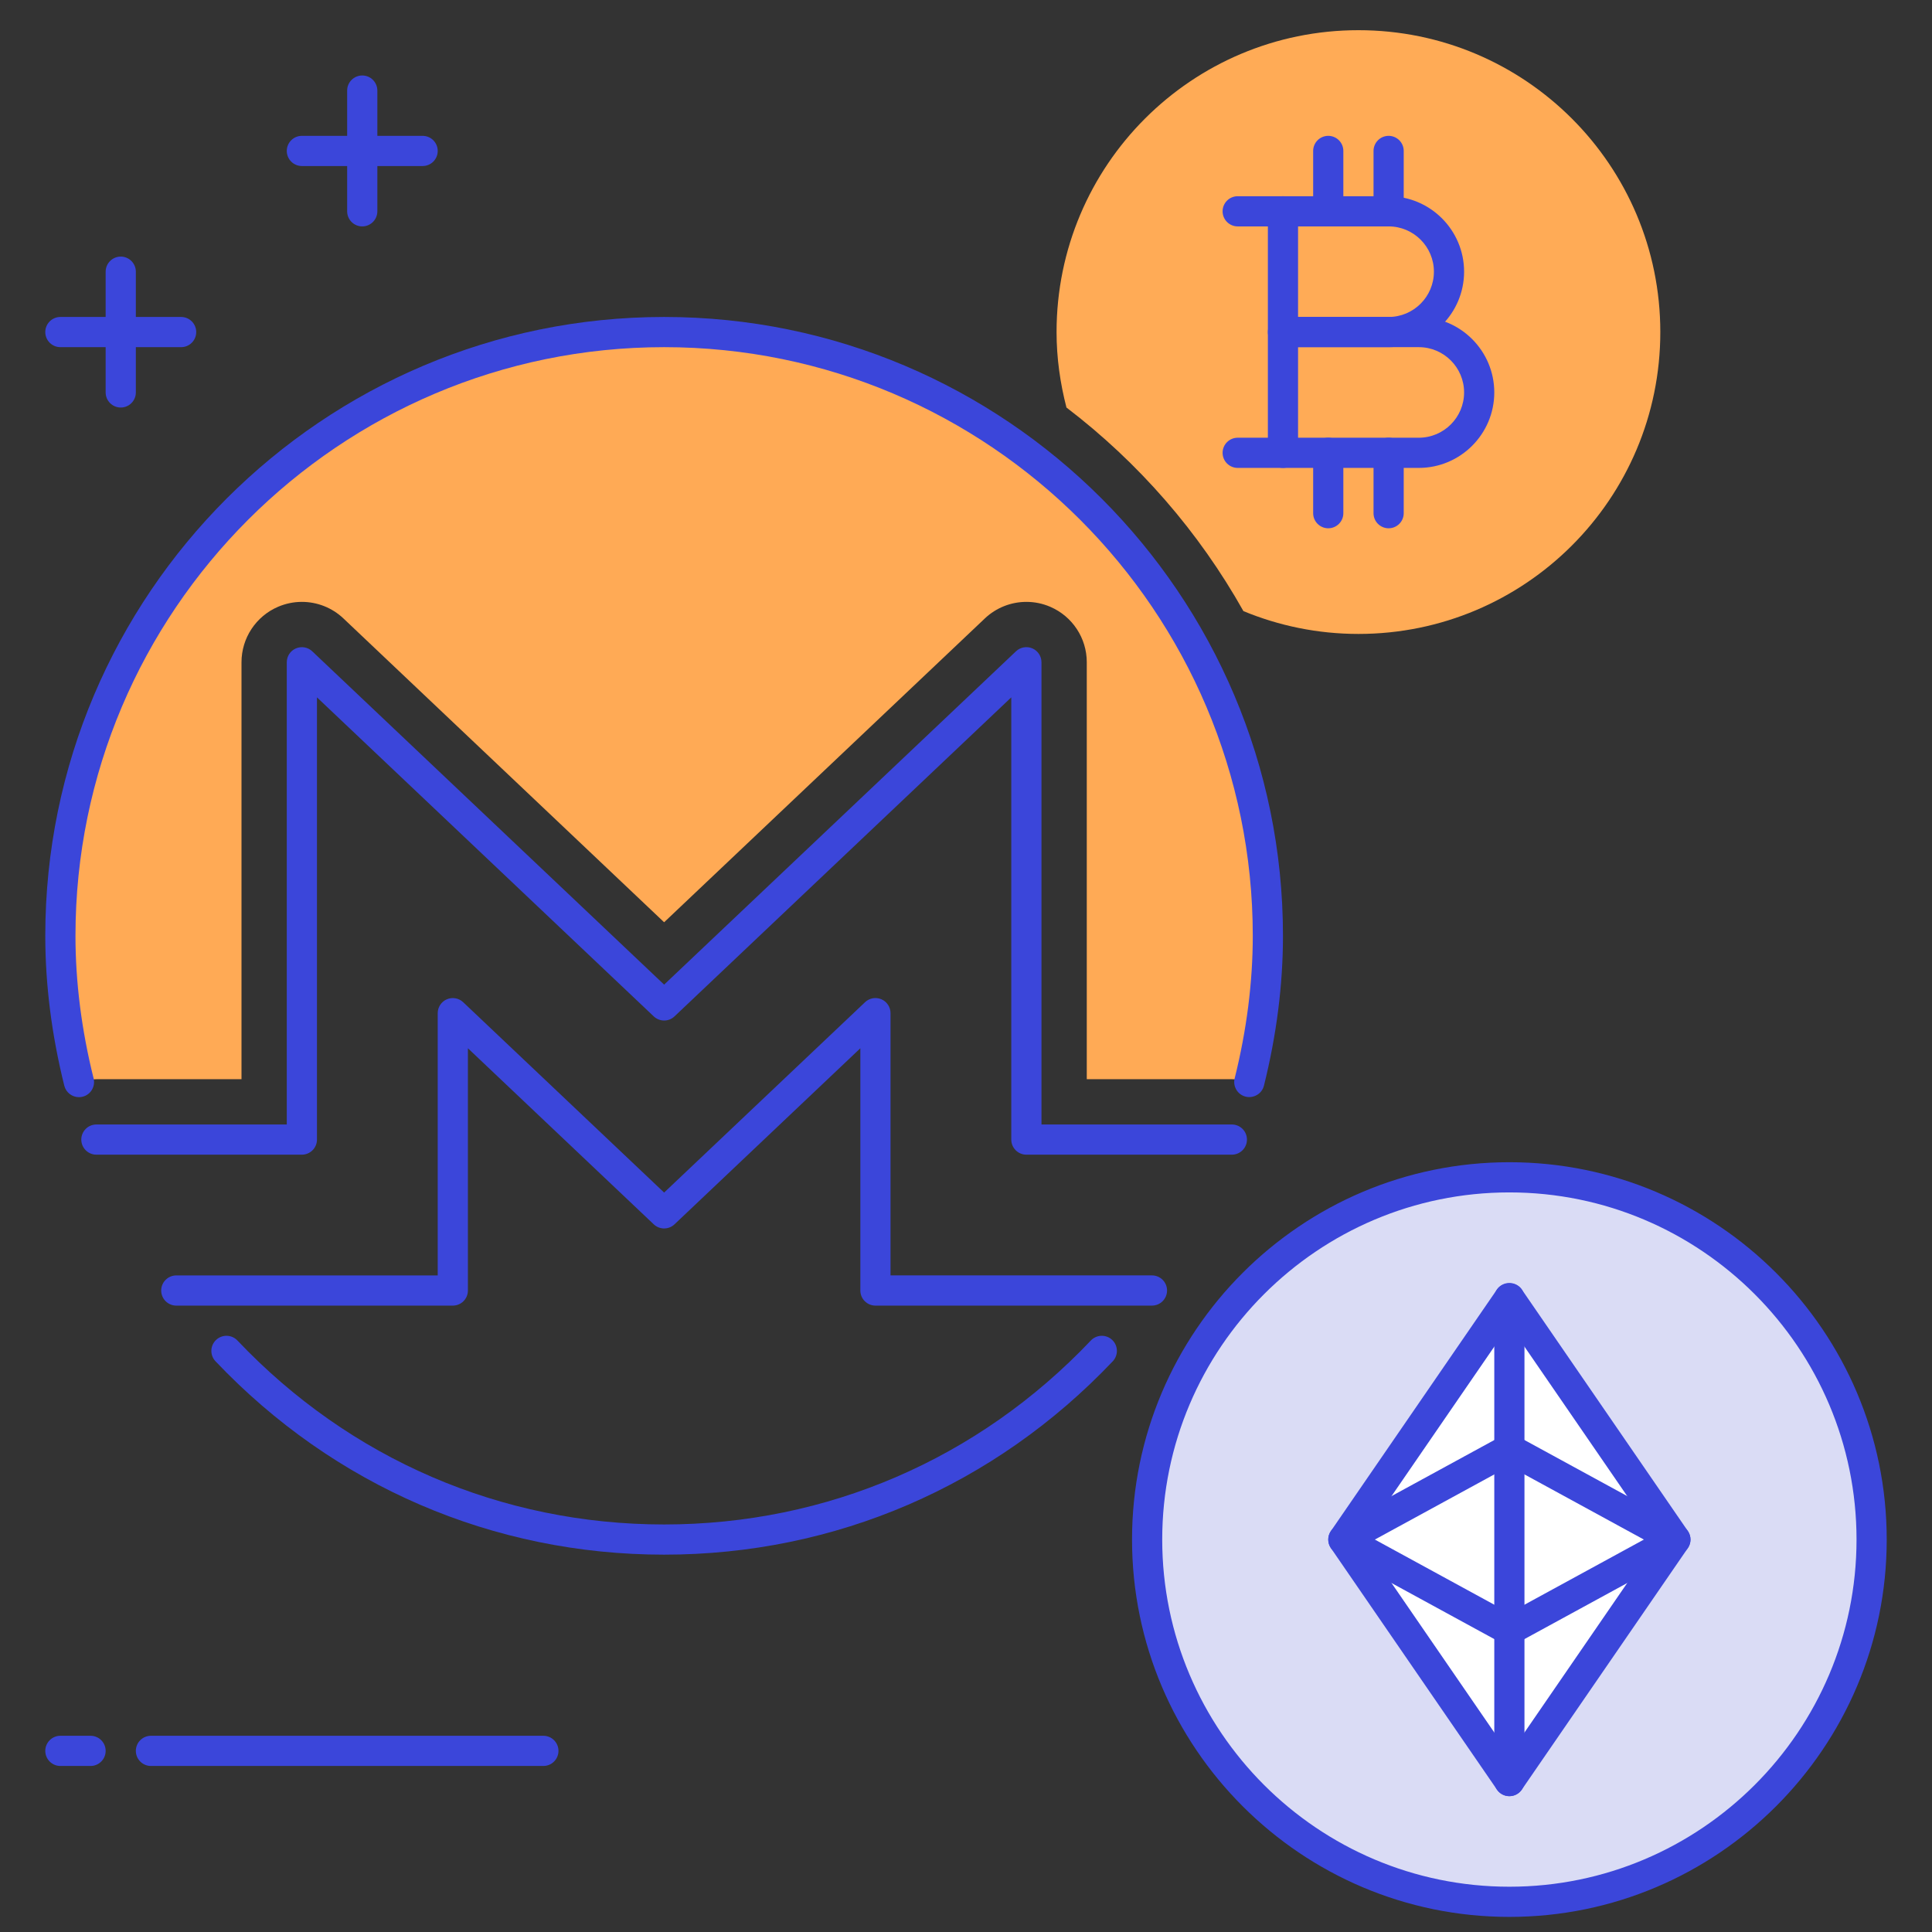
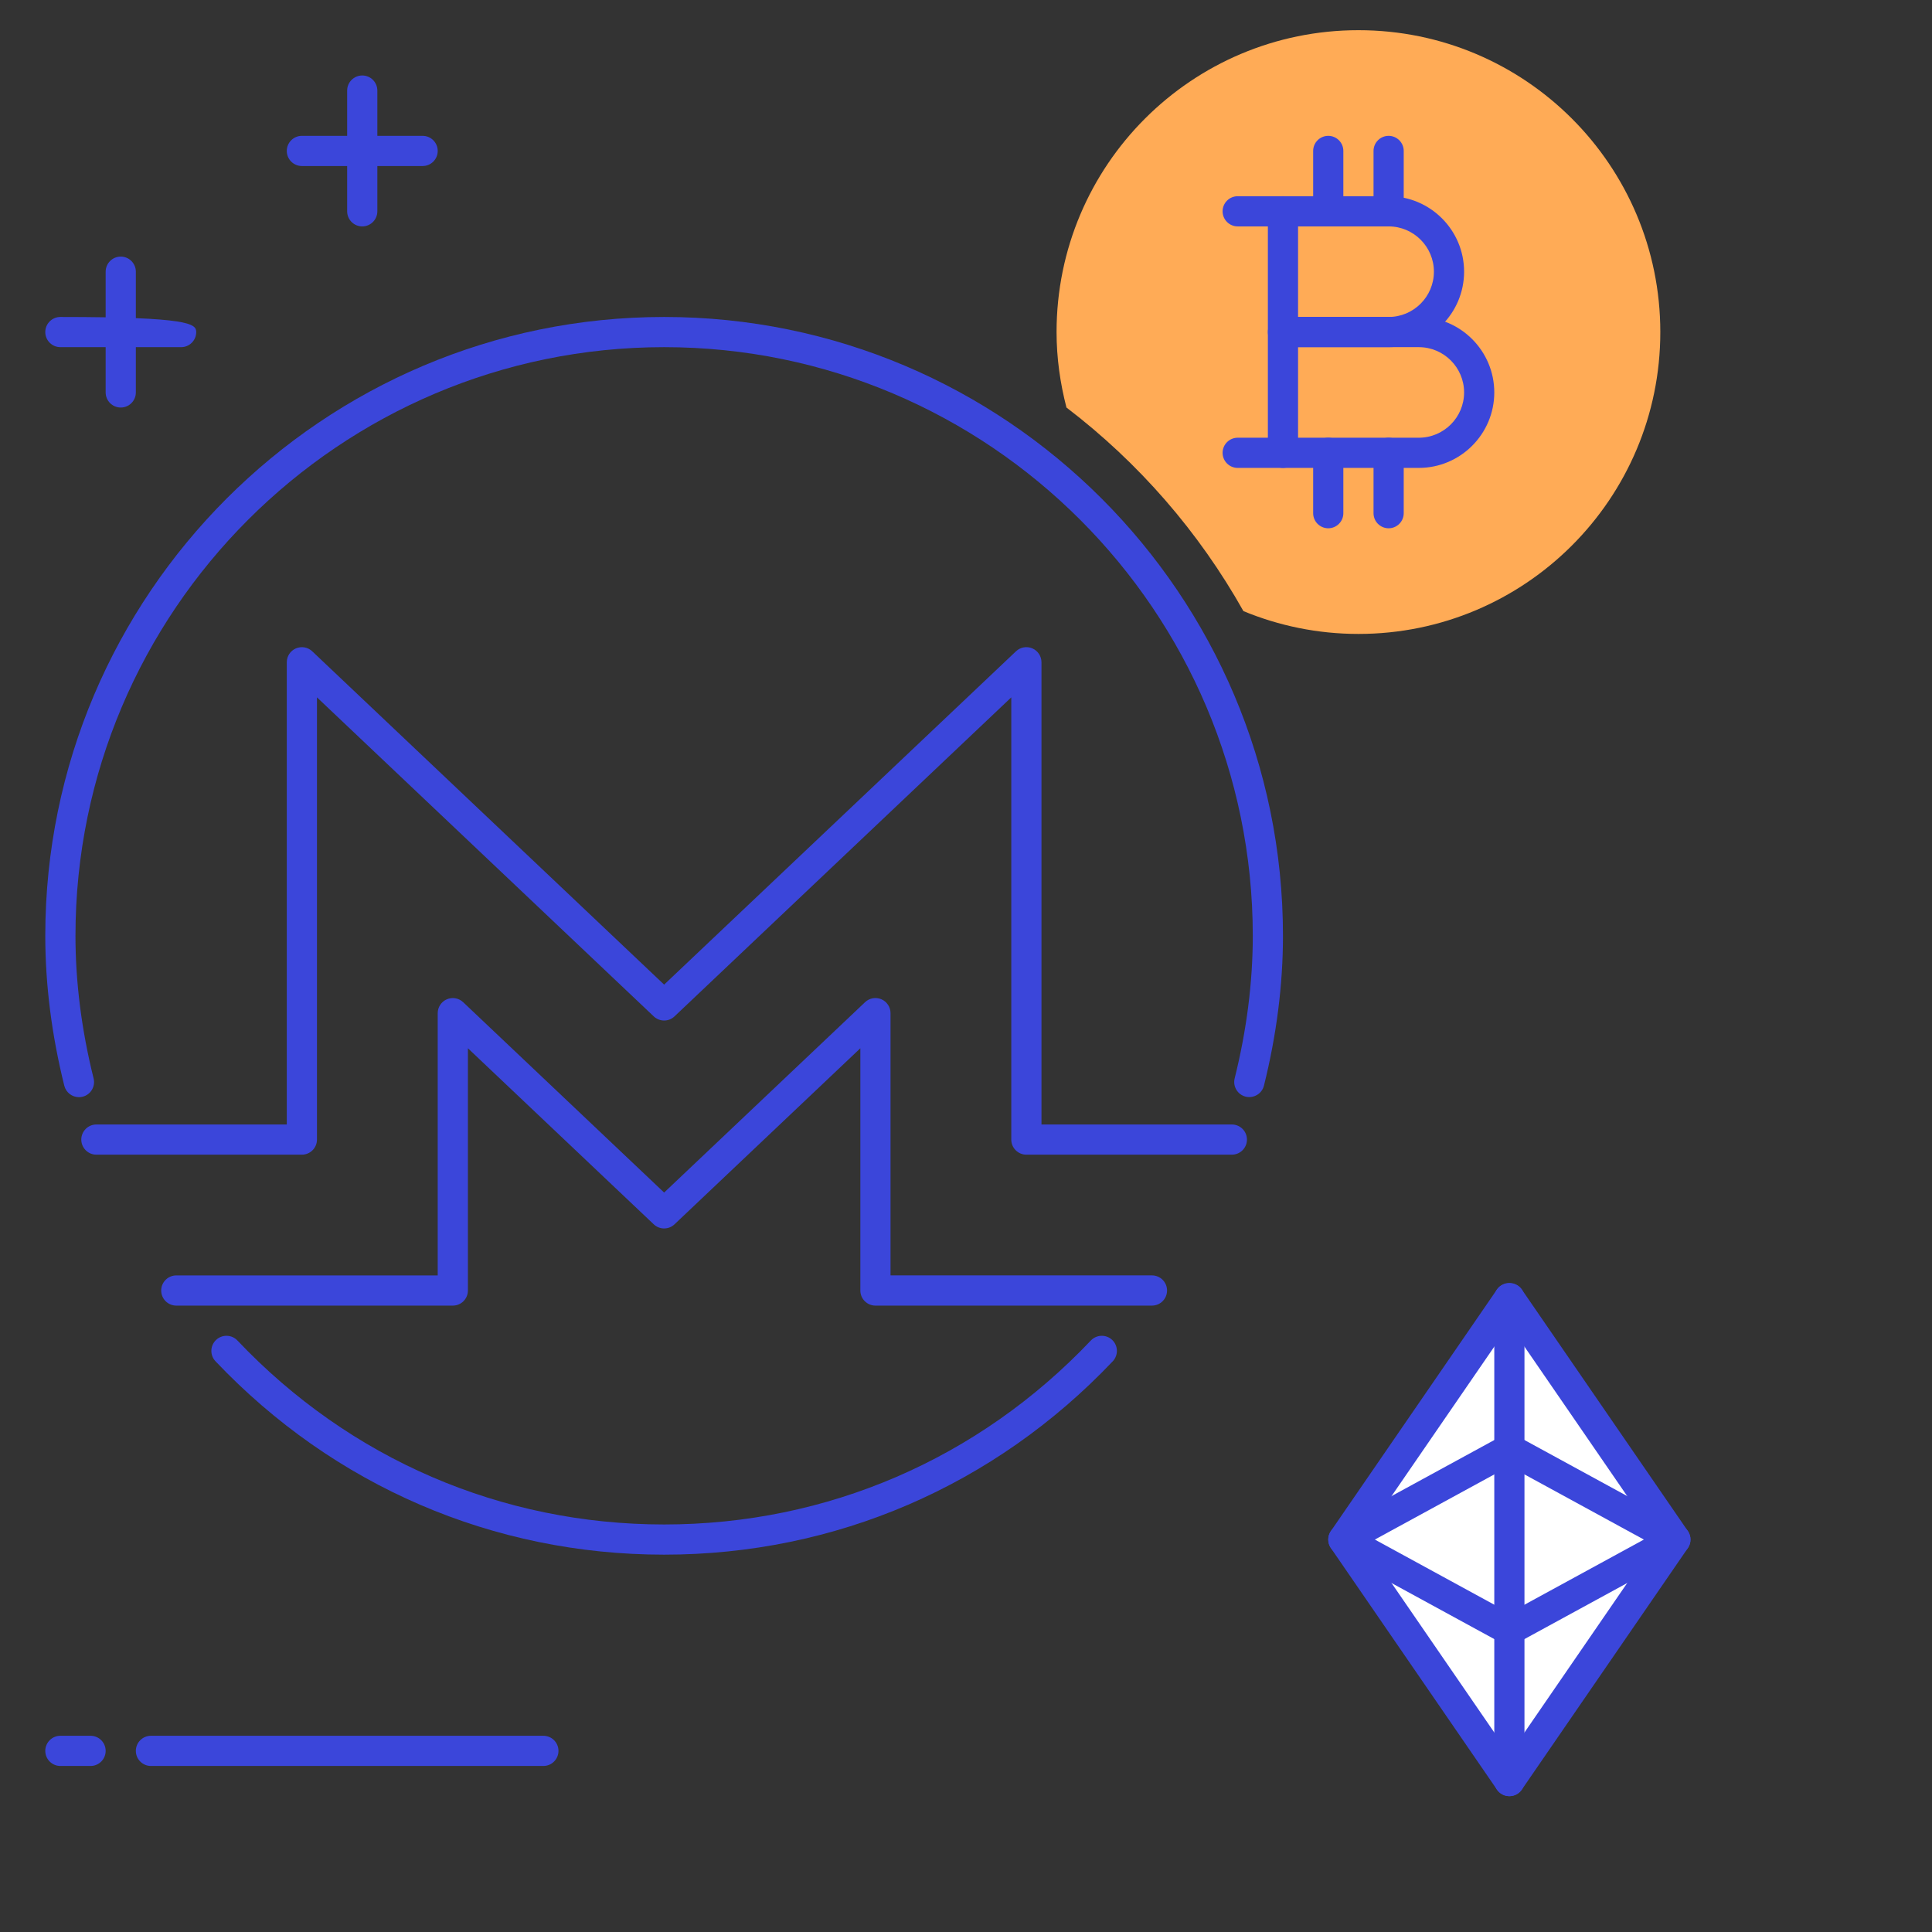
<svg xmlns="http://www.w3.org/2000/svg" fill="none" viewBox="0 0 64 64" height="64" width="64">
  <rect x="0" y="0" width="64" height="64" fill="#333333" stroke="none" />
  <path fill="#FFAB56" d="M45 1C39.477 1 35 5.477 35 11C35 11.865 35.121 12.7 35.328 13.5C37.713 15.319 39.713 17.614 41.19 20.244C42.365 20.729 43.65 21 45 21C50.523 21 55 16.523 55 11C55 5.477 50.523 1 45 1Z" />
-   <path fill="#FFAA55" d="M3.193 35.75H8V21.938C8 21.139 8.476 20.416 9.21 20.101C9.465 19.992 9.733 19.938 10 19.938C10.502 19.938 10.997 20.127 11.376 20.486L22 30.551L32.625 20.486C33.004 20.127 33.499 19.938 34.001 19.938C34.268 19.938 34.536 19.991 34.791 20.101C35.525 20.417 36.001 21.139 36.001 21.938V35.75H40.808H40.813C41.014 35.75 41.203 35.788 41.386 35.843C41.772 34.29 42 32.673 42 31C42 19.954 33.046 11 22 11C10.954 11 2 19.954 2 31C2 32.674 2.228 34.291 2.616 35.845C2.802 35.789 2.994 35.75 3.193 35.75Z" />
  <path fill="#3B46DA" d="M40.807 38.25H34C33.724 38.25 33.5 38.026 33.5 37.75V23.101L22.344 33.669C22.152 33.852 21.849 33.852 21.656 33.669L10.5 23.101V37.75C10.5 38.026 10.276 38.25 10 38.25H3.193C2.917 38.25 2.693 38.026 2.693 37.75C2.693 37.474 2.917 37.25 3.193 37.25H9.5V21.938C9.5 21.738 9.619 21.558 9.802 21.479C9.986 21.401 10.198 21.437 10.344 21.576L22 32.617L33.656 21.575C33.802 21.437 34.014 21.4 34.198 21.478C34.381 21.557 34.5 21.738 34.5 21.937V37.25H40.807C41.083 37.25 41.307 37.474 41.307 37.75C41.307 38.026 41.083 38.25 40.807 38.25Z" />
  <path fill="#3B46DA" d="M38.16 43.25H29C28.724 43.25 28.5 43.026 28.5 42.75V34.725L22.344 40.557C22.152 40.74 21.849 40.74 21.656 40.557L15.5 34.725V42.75C15.5 43.026 15.276 43.25 15 43.25H5.84C5.564 43.25 5.34 43.026 5.34 42.75C5.34 42.474 5.564 42.25 5.84 42.25H14.5V33.562C14.5 33.362 14.619 33.182 14.802 33.103C14.986 33.024 15.198 33.062 15.344 33.2L22 39.505L28.656 33.199C28.801 33.061 29.013 33.023 29.198 33.102C29.381 33.181 29.5 33.362 29.5 33.561V42.249H38.16C38.436 42.249 38.66 42.473 38.66 42.749C38.66 43.025 38.436 43.25 38.16 43.25Z" />
  <path fill="#3B46DA" d="M2.615 36.345C2.391 36.345 2.187 36.193 2.13 35.966C1.712 34.287 1.5 32.616 1.5 31C1.5 19.696 10.696 10.5 22 10.5C33.304 10.5 42.5 19.696 42.5 31C42.5 32.617 42.288 34.287 41.87 35.964C41.803 36.232 41.53 36.392 41.264 36.328C40.996 36.261 40.833 35.99 40.9 35.722C41.298 34.124 41.5 32.536 41.5 31C41.5 20.248 32.752 11.5 22 11.5C11.248 11.5 2.5 20.248 2.5 31C2.5 32.534 2.702 34.124 3.101 35.724C3.167 35.992 3.004 36.264 2.737 36.33C2.696 36.34 2.655 36.345 2.615 36.345Z" />
  <path fill="#3B46DA" d="M22 51.5C16.335 51.5 11.058 49.225 7.139 45.094C6.949 44.893 6.957 44.577 7.158 44.387C7.359 44.197 7.676 44.206 7.865 44.406C11.592 48.336 16.612 50.5 22 50.5C27.388 50.5 32.408 48.336 36.136 44.406C36.325 44.206 36.643 44.197 36.843 44.387C37.043 44.577 37.051 44.893 36.862 45.094C32.942 49.225 27.665 51.5 22 51.5Z" />
-   <path fill="#DADCF5" d="M50 63C56.627 63 62 57.627 62 51C62 44.373 56.627 39 50 39C43.373 39 38 44.373 38 51C38 57.627 43.373 63 50 63Z" />
-   <path fill="#3B46DA" d="M50 63.5C43.107 63.5 37.5 57.893 37.5 51C37.5 44.107 43.107 38.5 50 38.5C56.893 38.5 62.5 44.107 62.5 51C62.5 57.893 56.893 63.5 50 63.5ZM50 39.5C43.659 39.5 38.5 44.659 38.5 51C38.5 57.341 43.659 62.5 50 62.5C56.341 62.5 61.5 57.341 61.5 51C61.5 44.659 56.341 39.5 50 39.5Z" />
  <path fill="#3B46DA" d="M46 11.5H42.5C42.224 11.5 42 11.276 42 11V7C42 6.724 42.224 6.5 42.5 6.5H46C47.378 6.5 48.5 7.622 48.5 9C48.5 10.378 47.378 11.5 46 11.5ZM43 10.5H46C46.827 10.5 47.5 9.827 47.5 9C47.5 8.173 46.827 7.5 46 7.5H43V10.5Z" />
  <path fill="#3B46DA" d="M47 15.5H42.5C42.224 15.5 42 15.276 42 15V11C42 10.724 42.224 10.5 42.5 10.5H47C48.378 10.5 49.5 11.622 49.5 13C49.5 14.378 48.378 15.5 47 15.5ZM43 14.5H47C47.827 14.5 48.5 13.827 48.5 13C48.5 12.173 47.827 11.5 47 11.5H43V14.5Z" />
  <path fill="#3B46DA" d="M42.5 7.5H41C40.724 7.5 40.5 7.276 40.5 7C40.5 6.724 40.724 6.5 41 6.5H42.5C42.776 6.5 43 6.724 43 7C43 7.276 42.776 7.5 42.5 7.5Z" />
  <path fill="#3B46DA" d="M42.5 15.5H41C40.724 15.5 40.5 15.276 40.5 15C40.5 14.724 40.724 14.5 41 14.5H42.5C42.776 14.5 43 14.724 43 15C43 15.276 42.776 15.5 42.5 15.5Z" />
  <path fill="#3B46DA" d="M44 7.5C43.724 7.5 43.5 7.276 43.5 7V5C43.5 4.724 43.724 4.5 44 4.5C44.276 4.5 44.5 4.724 44.5 5V7C44.5 7.276 44.276 7.5 44 7.5Z" />
  <path fill="#3B46DA" d="M46 7.5C45.724 7.5 45.5 7.276 45.5 7V5C45.5 4.724 45.724 4.5 46 4.5C46.276 4.5 46.5 4.724 46.5 5V7C46.5 7.276 46.276 7.5 46 7.5Z" />
  <path fill="#3B46DA" d="M44 17.5C43.724 17.5 43.5 17.276 43.5 17V15C43.5 14.724 43.724 14.5 44 14.5C44.276 14.5 44.5 14.724 44.5 15V17C44.5 17.276 44.276 17.5 44 17.5Z" />
  <path fill="#3B46DA" d="M46 17.5C45.724 17.5 45.5 17.276 45.5 17V15C45.5 14.724 45.724 14.5 46 14.5C46.276 14.5 46.5 14.724 46.5 15V17C46.5 17.276 46.276 17.5 46 17.5Z" />
  <path fill="#3B46DA" d="M3 58.5H2C1.724 58.5 1.5 58.276 1.5 58C1.5 57.724 1.724 57.5 2 57.5H3C3.276 57.5 3.5 57.724 3.5 58C3.5 58.276 3.276 58.5 3 58.5Z" />
  <path fill="#3B46DA" d="M18 58.5H5C4.724 58.5 4.5 58.276 4.5 58C4.5 57.724 4.724 57.5 5 57.5H18C18.276 57.5 18.5 57.724 18.5 58C18.5 58.276 18.276 58.5 18 58.5Z" />
  <path fill="white" d="M50 59L44.5 51L50 43L55.5 51L50 59Z" />
  <path fill="#3B46DA" d="M50 59.5C49.835 59.5 49.681 59.419 49.588 59.283L44.088 51.283C43.971 51.113 43.971 50.887 44.088 50.717L49.588 42.717C49.775 42.446 50.226 42.446 50.412 42.717L55.912 50.717C56.029 50.887 56.029 51.113 55.912 51.283L50.412 59.283C50.319 59.419 50.165 59.5 50 59.5ZM45.107 51L50 58.118L54.893 51L50 43.882L45.107 51Z" />
  <path fill="#3B46DA" d="M50 54.5C49.917 54.5 49.835 54.479 49.761 54.439L44.261 51.439C44.1 51.352 44 51.183 44 51C44 50.817 44.1 50.648 44.261 50.561L49.761 47.561C49.909 47.48 50.091 47.48 50.24 47.561L55.74 50.561C55.9 50.648 56 50.817 56 51C56 51.183 55.9 51.352 55.739 51.439L50.239 54.439C50.165 54.479 50.083 54.5 50 54.5ZM45.544 51L50 53.431L54.456 51L50 48.569L45.544 51Z" />
  <path fill="#3B46DA" d="M50 59.5C49.724 59.5 49.5 59.276 49.5 59V43C49.5 42.724 49.724 42.5 50 42.5C50.276 42.5 50.5 42.724 50.5 43V59C50.5 59.276 50.276 59.5 50 59.5Z" />
  <path fill="#3B46DA" d="M4 13.5C3.724 13.5 3.5 13.276 3.5 13V9C3.5 8.724 3.724 8.5 4 8.5C4.276 8.5 4.5 8.724 4.5 9V13C4.5 13.276 4.276 13.5 4 13.5Z" />
-   <path fill="#3B46DA" d="M6 11.5H2C1.724 11.5 1.5 11.276 1.5 11C1.5 10.724 1.724 10.5 2 10.5H6C6.276 10.5 6.5 10.724 6.5 11C6.5 11.276 6.276 11.5 6 11.5Z" />
+   <path fill="#3B46DA" d="M6 11.5H2C1.724 11.5 1.5 11.276 1.5 11C1.5 10.724 1.724 10.5 2 10.5C6.276 10.5 6.5 10.724 6.5 11C6.5 11.276 6.276 11.5 6 11.5Z" />
  <path fill="#3B46DA" d="M12 7.5C11.724 7.5 11.5 7.276 11.5 7V3C11.5 2.724 11.724 2.5 12 2.5C12.276 2.5 12.5 2.724 12.5 3V7C12.5 7.276 12.276 7.5 12 7.5Z" />
  <path fill="#3B46DA" d="M14 5.5H10C9.724 5.5 9.5 5.276 9.5 5C9.5 4.724 9.724 4.5 10 4.5H14C14.276 4.5 14.5 4.724 14.5 5C14.5 5.276 14.276 5.5 14 5.5Z" />
</svg>